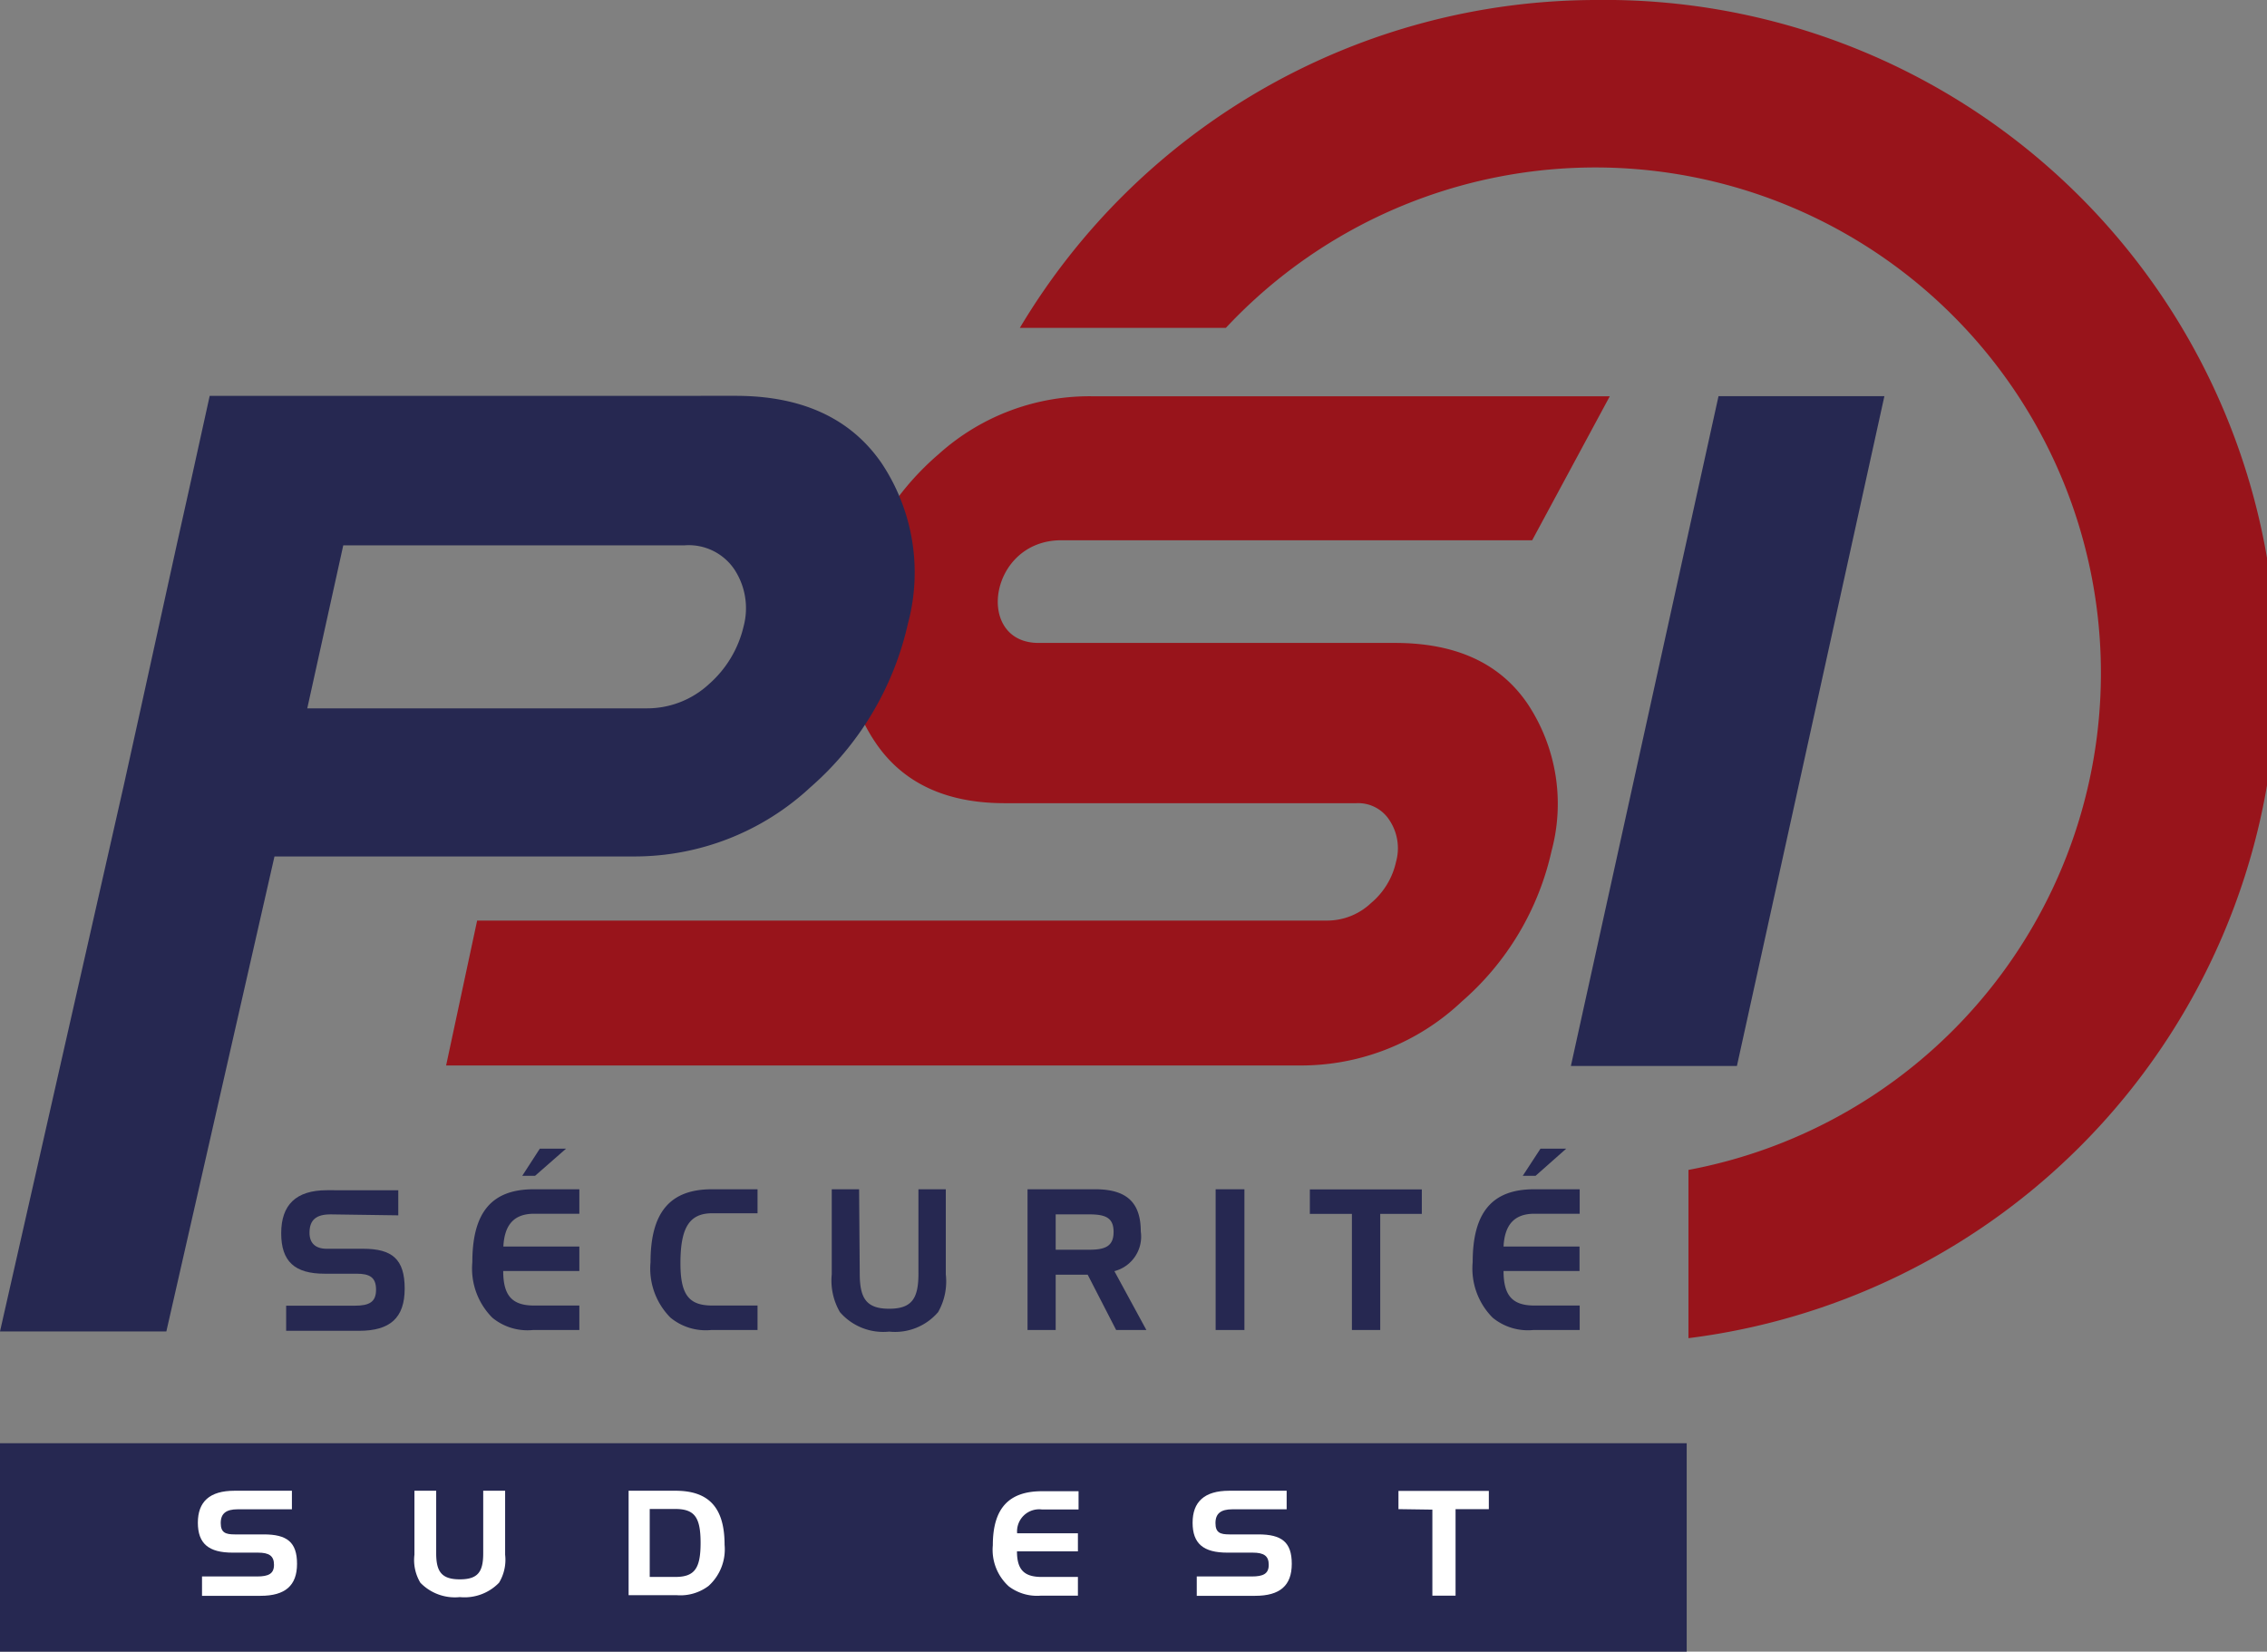
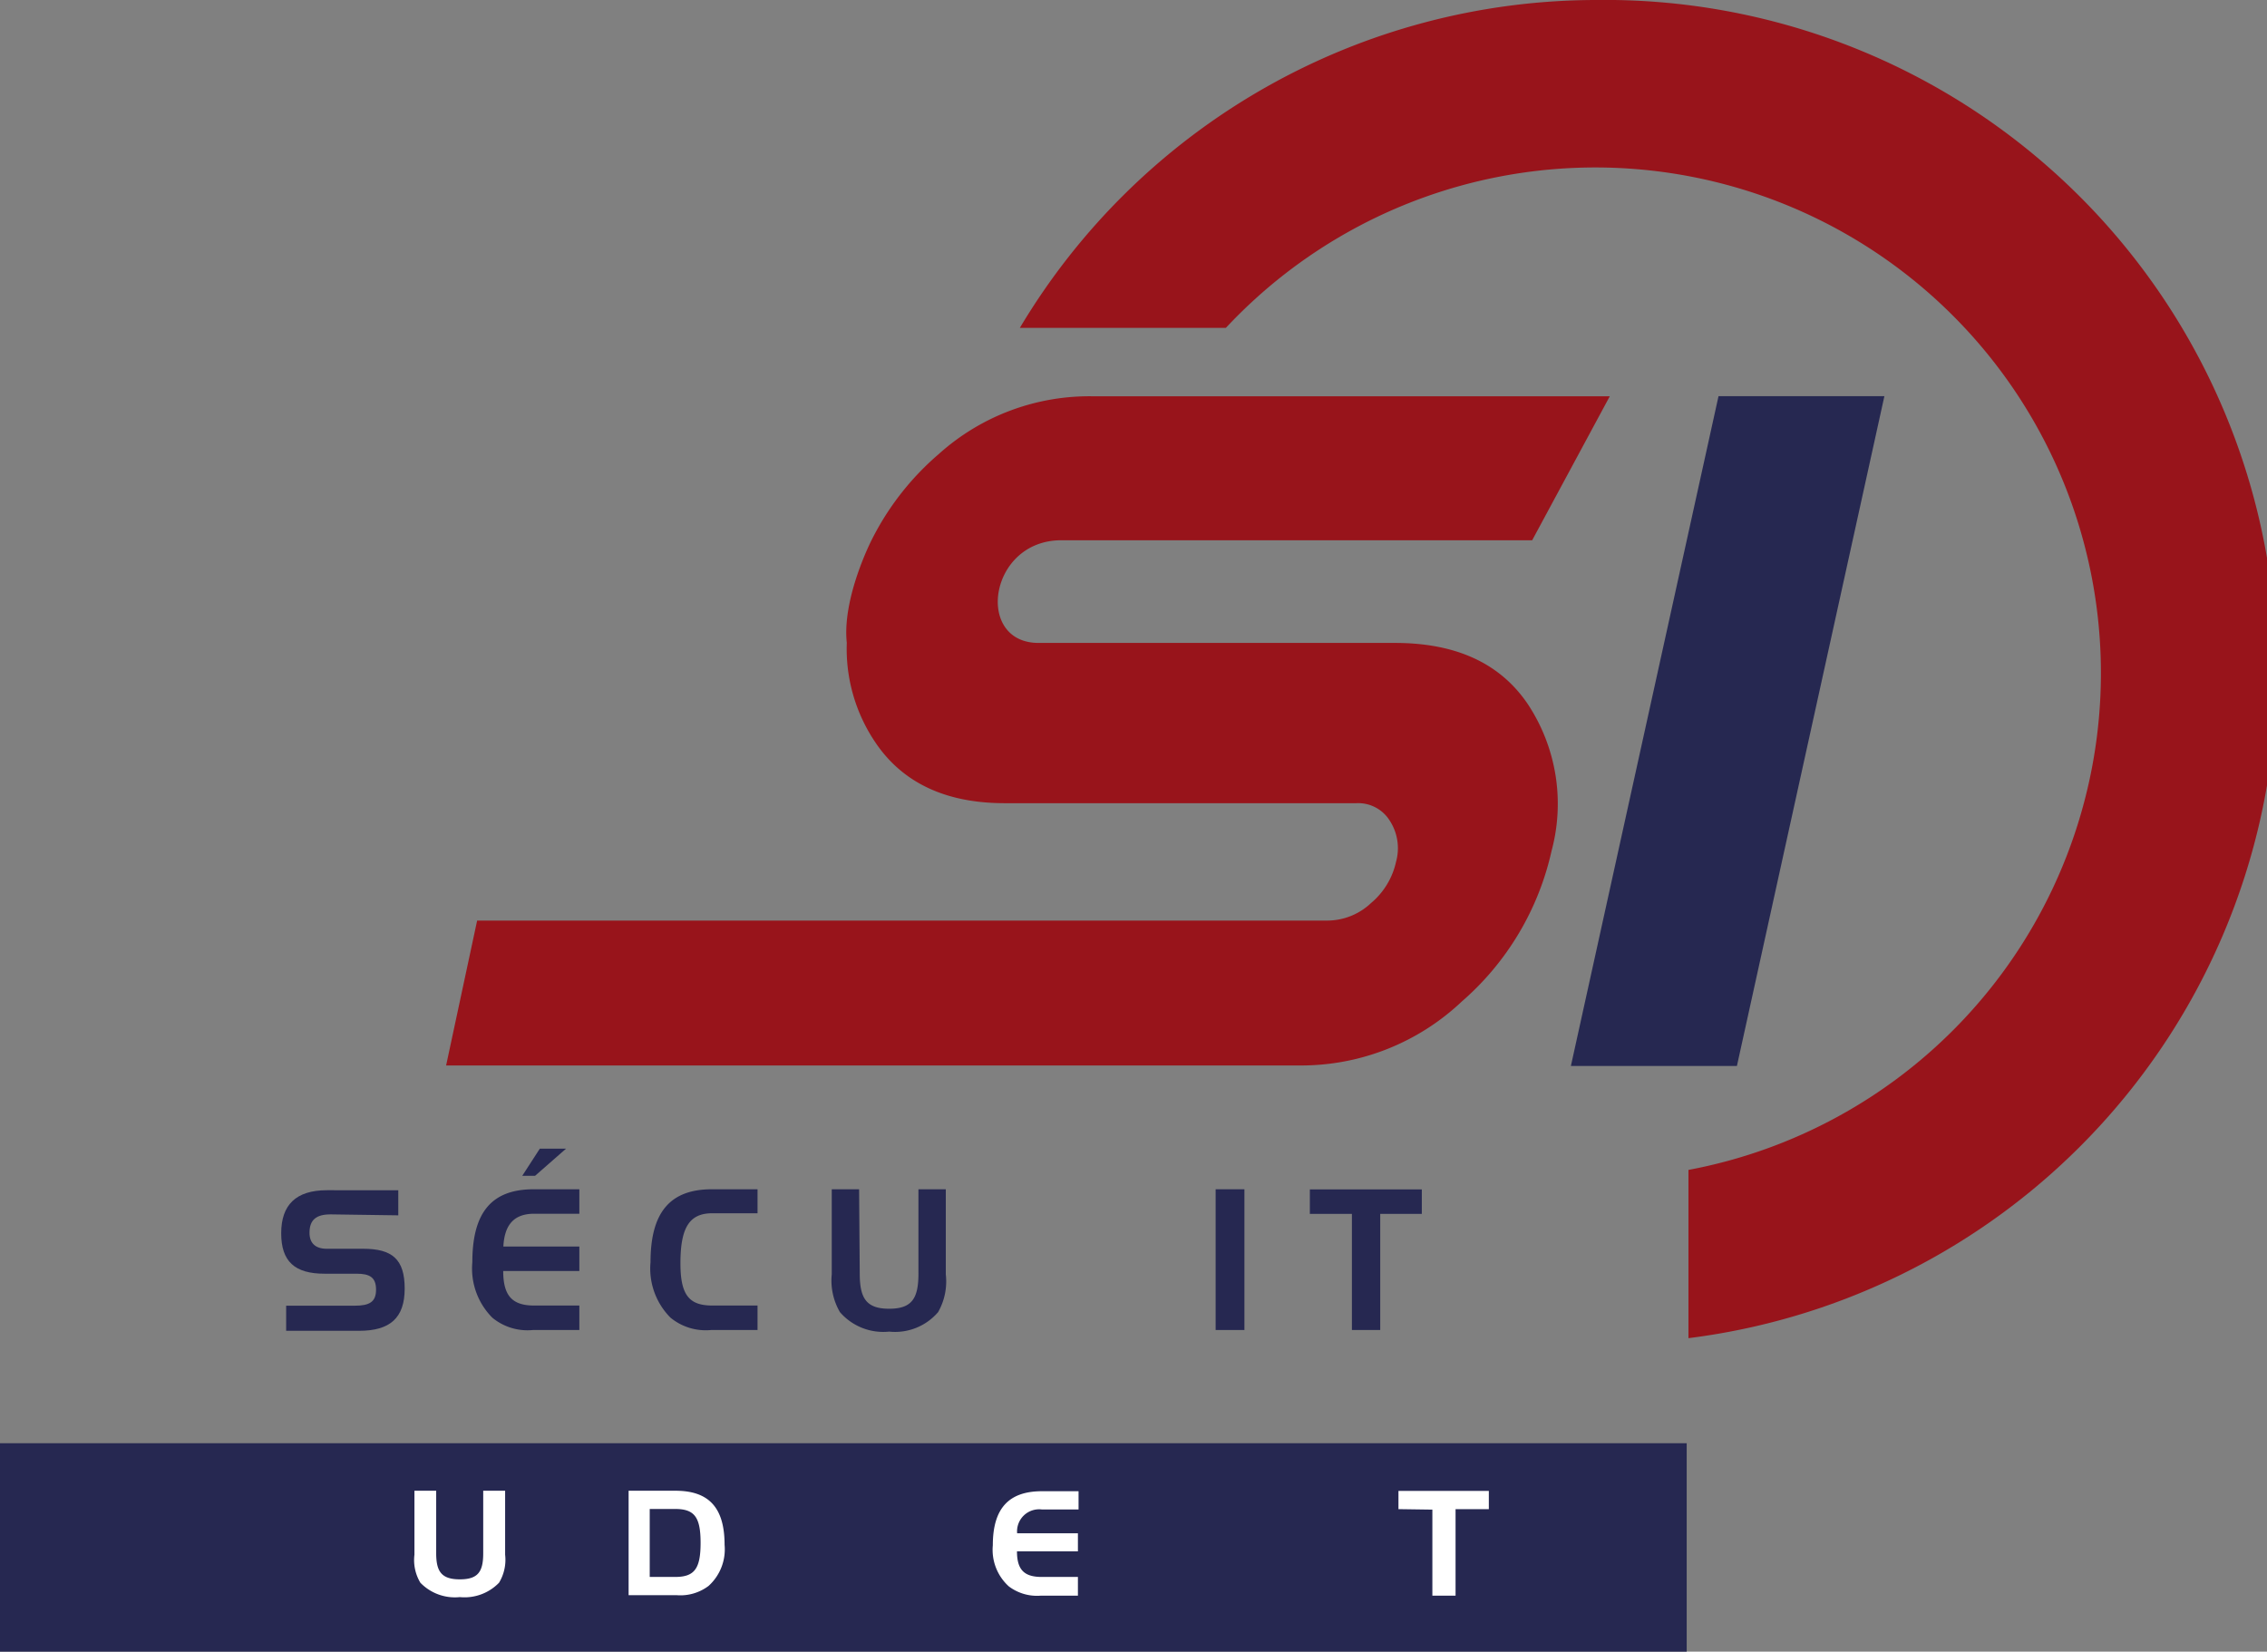
<svg xmlns="http://www.w3.org/2000/svg" id="Calque_1" data-name="Calque 1" viewBox="0 0 141.73 103.27">
  <rect x="0" y="0" width="141.73" height="103.27" fill="#808080" stroke="none" />
  <defs>
    <style>.cls-1{fill:#98141b;}.cls-2{fill:#262851;}.cls-3{fill:#fff;}</style>
  </defs>
  <path class="cls-1" d="M99.76,19.23a42,42,0,0,0-36,20.5H76.64a31.61,31.61,0,1,1,28.92,52.65V102.9a42,42,0,0,0-5.8-83.67Z" transform="translate(0 -19.23)" />
  <path class="cls-1" d="M95.52,63.26c-1.73-2.56-4.49-3.83-8.31-3.83H64.93c-4,0-3.12-6.42,1.42-6.42H95.79l4.85-9H68.42a14.08,14.08,0,0,0-9.73,3.61A17.22,17.22,0,0,0,54.49,53s-1.85,3.61-1.55,6.42a10.45,10.45,0,0,0,1.78,6.22c1.72,2.56,4.44,3.81,8.09,3.81h22a2.32,2.32,0,0,1,2.08,1.1,3.16,3.16,0,0,1,.39,2.56,4.67,4.67,0,0,1-1.56,2.58A4,4,0,0,1,83,76.79H29.83l-1.94,9.06h53.5a14.62,14.62,0,0,0,10-4A17.5,17.5,0,0,0,97,72.44,11.31,11.31,0,0,0,95.52,63.26Z" transform="translate(0 -19.23)" />
  <path class="cls-2" d="M117.81,44l-9.22,41.88H98.21L107.44,44Z" transform="translate(0 -19.23)" />
-   <path class="cls-2" d="M55.11,48.18c-1.94-2.81-5-4.2-9.11-4.2H13.11l-1.3,5.9-.76,3.41L8.81,63.48l-1.06,4.8L0,102.48H10.4l6.76-29.7h22.5a16.14,16.14,0,0,0,11-4.32,19.13,19.13,0,0,0,6.1-10.23A12.32,12.32,0,0,0,55.11,48.18ZM44.33,62a5.7,5.7,0,0,1-3.9,1.52H19.21l2.25-10.19H42.77a3.44,3.44,0,0,1,3.14,1.5,4.41,4.41,0,0,1,.58,3.56A6.89,6.89,0,0,1,44.33,62Z" transform="translate(0 -19.23)" />
  <path class="cls-2" d="M20.67,95.16c-.9,0-1.32.34-1.32,1.15,0,.64.36,1,1.08,1H22.7c1.82,0,2.6.65,2.6,2.49s-.92,2.64-2.85,2.64H17.89v-1.57h4.29c.91,0,1.33-.23,1.33-1s-.39-1-1.22-1h-2c-1.86,0-2.71-.76-2.71-2.53s.92-2.69,2.86-2.69H24.9v1.57Z" transform="translate(0 -19.23)" />
  <path class="cls-2" d="M31.47,97.17h4.75V98.7H31.46c0,1.58.59,2.16,1.94,2.16h2.82v1.53h-2.9a3.45,3.45,0,0,1-2.54-.77,4.35,4.35,0,0,1-1.25-3.47c0-3.12,1.21-4.56,3.84-4.56h2.85v1.53H33.4C32.16,95.12,31.54,95.78,31.47,97.17Zm3.92-6.12-1.94,1.7h-.8l1.1-1.7Z" transform="translate(0 -19.23)" />
  <path class="cls-2" d="M42.54,98.22c0,2,.55,2.64,2,2.64h2.82v1.53h-2.9a3.47,3.47,0,0,1-2.54-.77,4.35,4.35,0,0,1-1.25-3.47c0-3.12,1.22-4.56,3.84-4.56h2.85v1.5H44.53C43.09,95.09,42.54,96,42.54,98.22Z" transform="translate(0 -19.23)" />
  <path class="cls-2" d="M53.75,98.86c0,1.56.42,2.2,1.84,2.2s1.83-.64,1.83-2.2V93.59h1.71v5.32a3.87,3.87,0,0,1-.48,2.36,3.54,3.54,0,0,1-3.06,1.22,3.58,3.58,0,0,1-3.08-1.22A3.93,3.93,0,0,1,52,98.91V93.59h1.71Z" transform="translate(0 -19.23)" />
-   <path class="cls-2" d="M68.47,93.59c1.93,0,2.85.79,2.85,2.64a2.23,2.23,0,0,1-1.65,2.48l2,3.68H69.78L68,98.93H66v3.46H64.24v-8.8ZM66,95.16v2.21h2.1c1,0,1.52-.22,1.52-1.11s-.5-1.1-1.52-1.1Z" transform="translate(0 -19.23)" />
  <path class="cls-2" d="M76,102.39v-8.8h1.8v8.8Z" transform="translate(0 -19.23)" />
  <path class="cls-2" d="M81.89,95.13V93.6h7v1.53H86.29v7.26H84.52V95.13Z" transform="translate(0 -19.23)" />
-   <path class="cls-2" d="M94,97.17h4.75V98.7H94c0,1.58.59,2.16,1.94,2.16h2.82v1.53h-2.9a3.47,3.47,0,0,1-2.54-.77,4.35,4.35,0,0,1-1.25-3.47c0-3.12,1.22-4.56,3.84-4.56h2.85v1.53H95.93C94.7,95.12,94.07,95.78,94,97.17Zm3.92-6.12L96,92.75h-.8l1.11-1.7Z" transform="translate(0 -19.23)" />
  <rect class="cls-2" y="90.24" width="105.45" height="13.03" />
-   <path class="cls-3" d="M14.86,113.6c-.72,0-1.06.26-1.06.86s.3.71.87.71h1.82c1.45,0,2.08.48,2.08,1.84s-.74,2-2.28,2H12.63V117.8h3.44c.72,0,1.06-.17,1.06-.73s-.31-.76-1-.76H14.54c-1.49,0-2.17-.56-2.17-1.87s.73-2,2.29-2h3.59v1.16Z" transform="translate(0 -19.23)" />
  <path class="cls-3" d="M27.27,116.35c0,1.15.34,1.63,1.48,1.63s1.46-.48,1.46-1.63v-3.91h1.37v4a2.77,2.77,0,0,1-.38,1.75,3,3,0,0,1-2.45.9,3,3,0,0,1-2.47-.9,2.75,2.75,0,0,1-.37-1.75v-4h1.36Z" transform="translate(0 -19.23)" />
  <path class="cls-3" d="M42.23,112.44c2.1,0,3.07,1.07,3.07,3.38a3.08,3.08,0,0,1-1,2.57,2.92,2.92,0,0,1-2,.58h-3v-6.53Zm-1.61,1.14v4.25h1.59c1.21,0,1.59-.52,1.59-2.13s-.38-2.12-1.59-2.12Z" transform="translate(0 -19.23)" />
  <path class="cls-3" d="M63.59,115.1h3.8v1.13H63.58c0,1.17.47,1.6,1.55,1.6h2.26V119H65.07a2.92,2.92,0,0,1-2-.58,3.08,3.08,0,0,1-1-2.57c0-2.31,1-3.38,3.07-3.38h2.29v1.14H65.13A1.38,1.38,0,0,0,63.59,115.1Z" transform="translate(0 -19.23)" />
-   <path class="cls-3" d="M77.05,113.6c-.72,0-1.06.26-1.06.86s.29.71.87.71h1.81c1.46,0,2.09.48,2.09,1.84s-.74,2-2.29,2H74.82V117.8h3.44c.72,0,1.06-.17,1.06-.73s-.31-.76-1-.76H76.73c-1.49,0-2.17-.56-2.17-1.87s.74-2,2.29-2h3.59v1.16Z" transform="translate(0 -19.23)" />
  <path class="cls-3" d="M87.43,113.59v-1.14h5.65v1.14H91V119H89.55v-5.38Z" transform="translate(0 -19.23)" />
</svg>